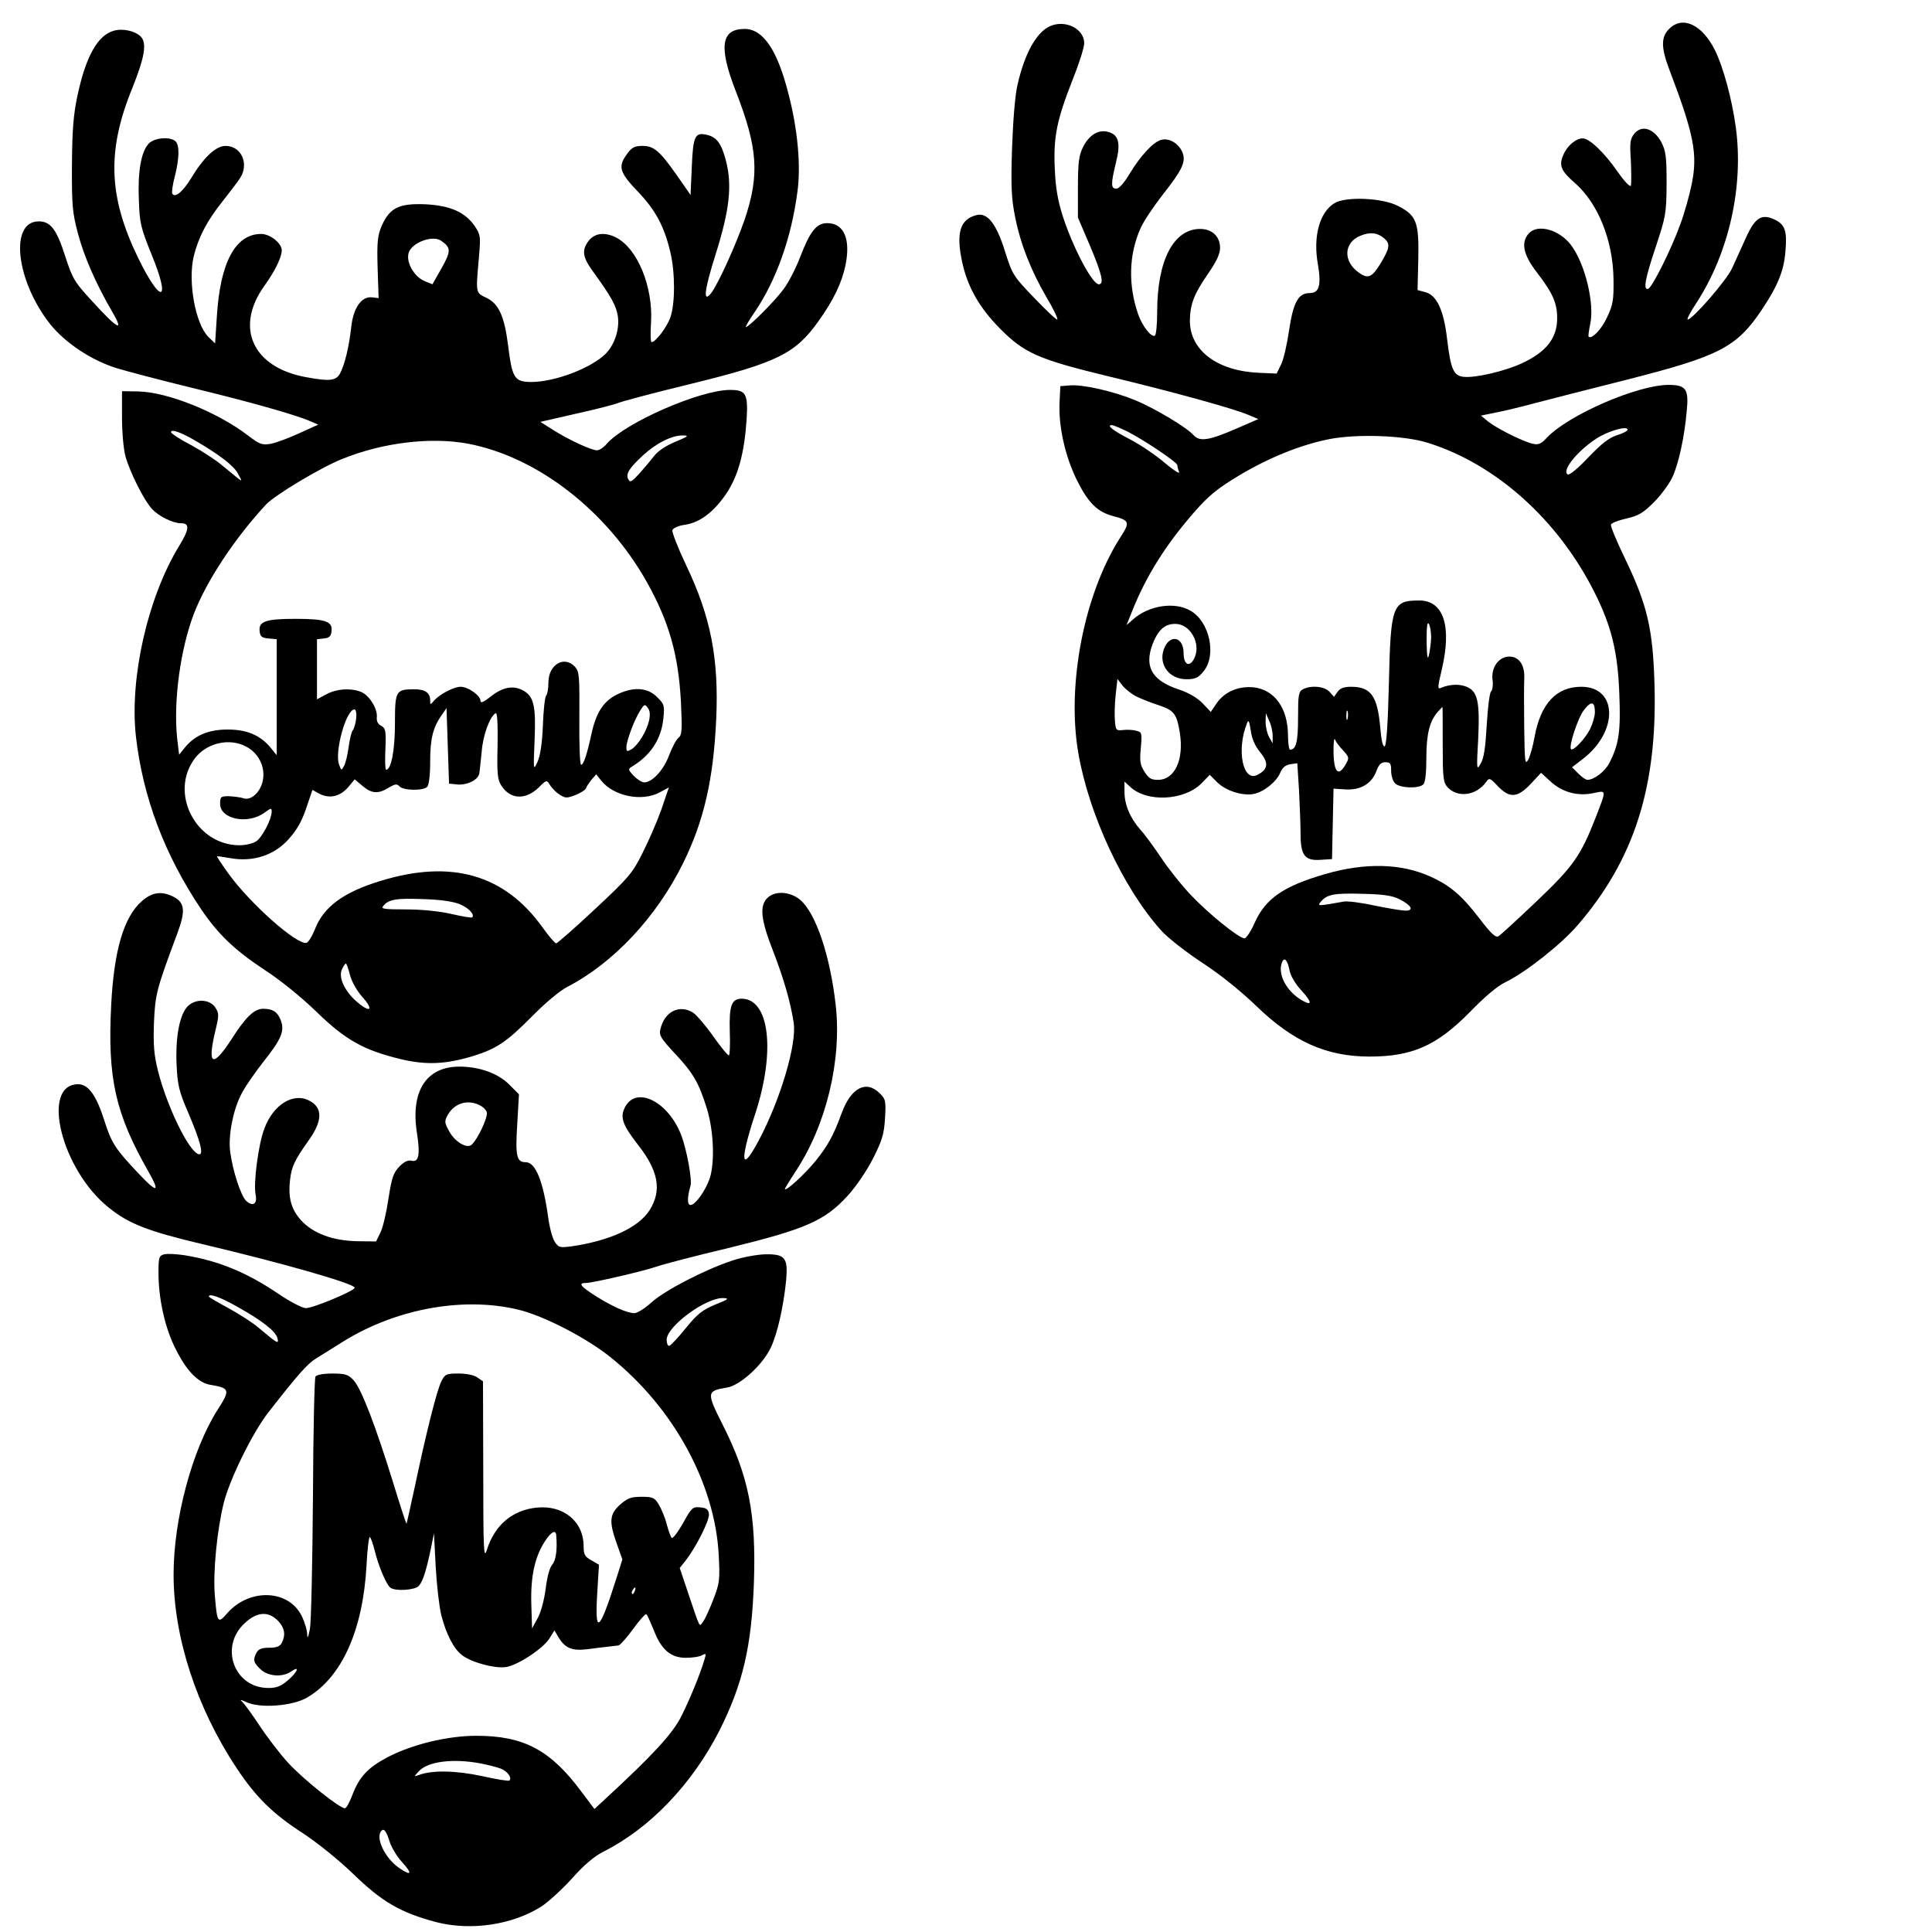
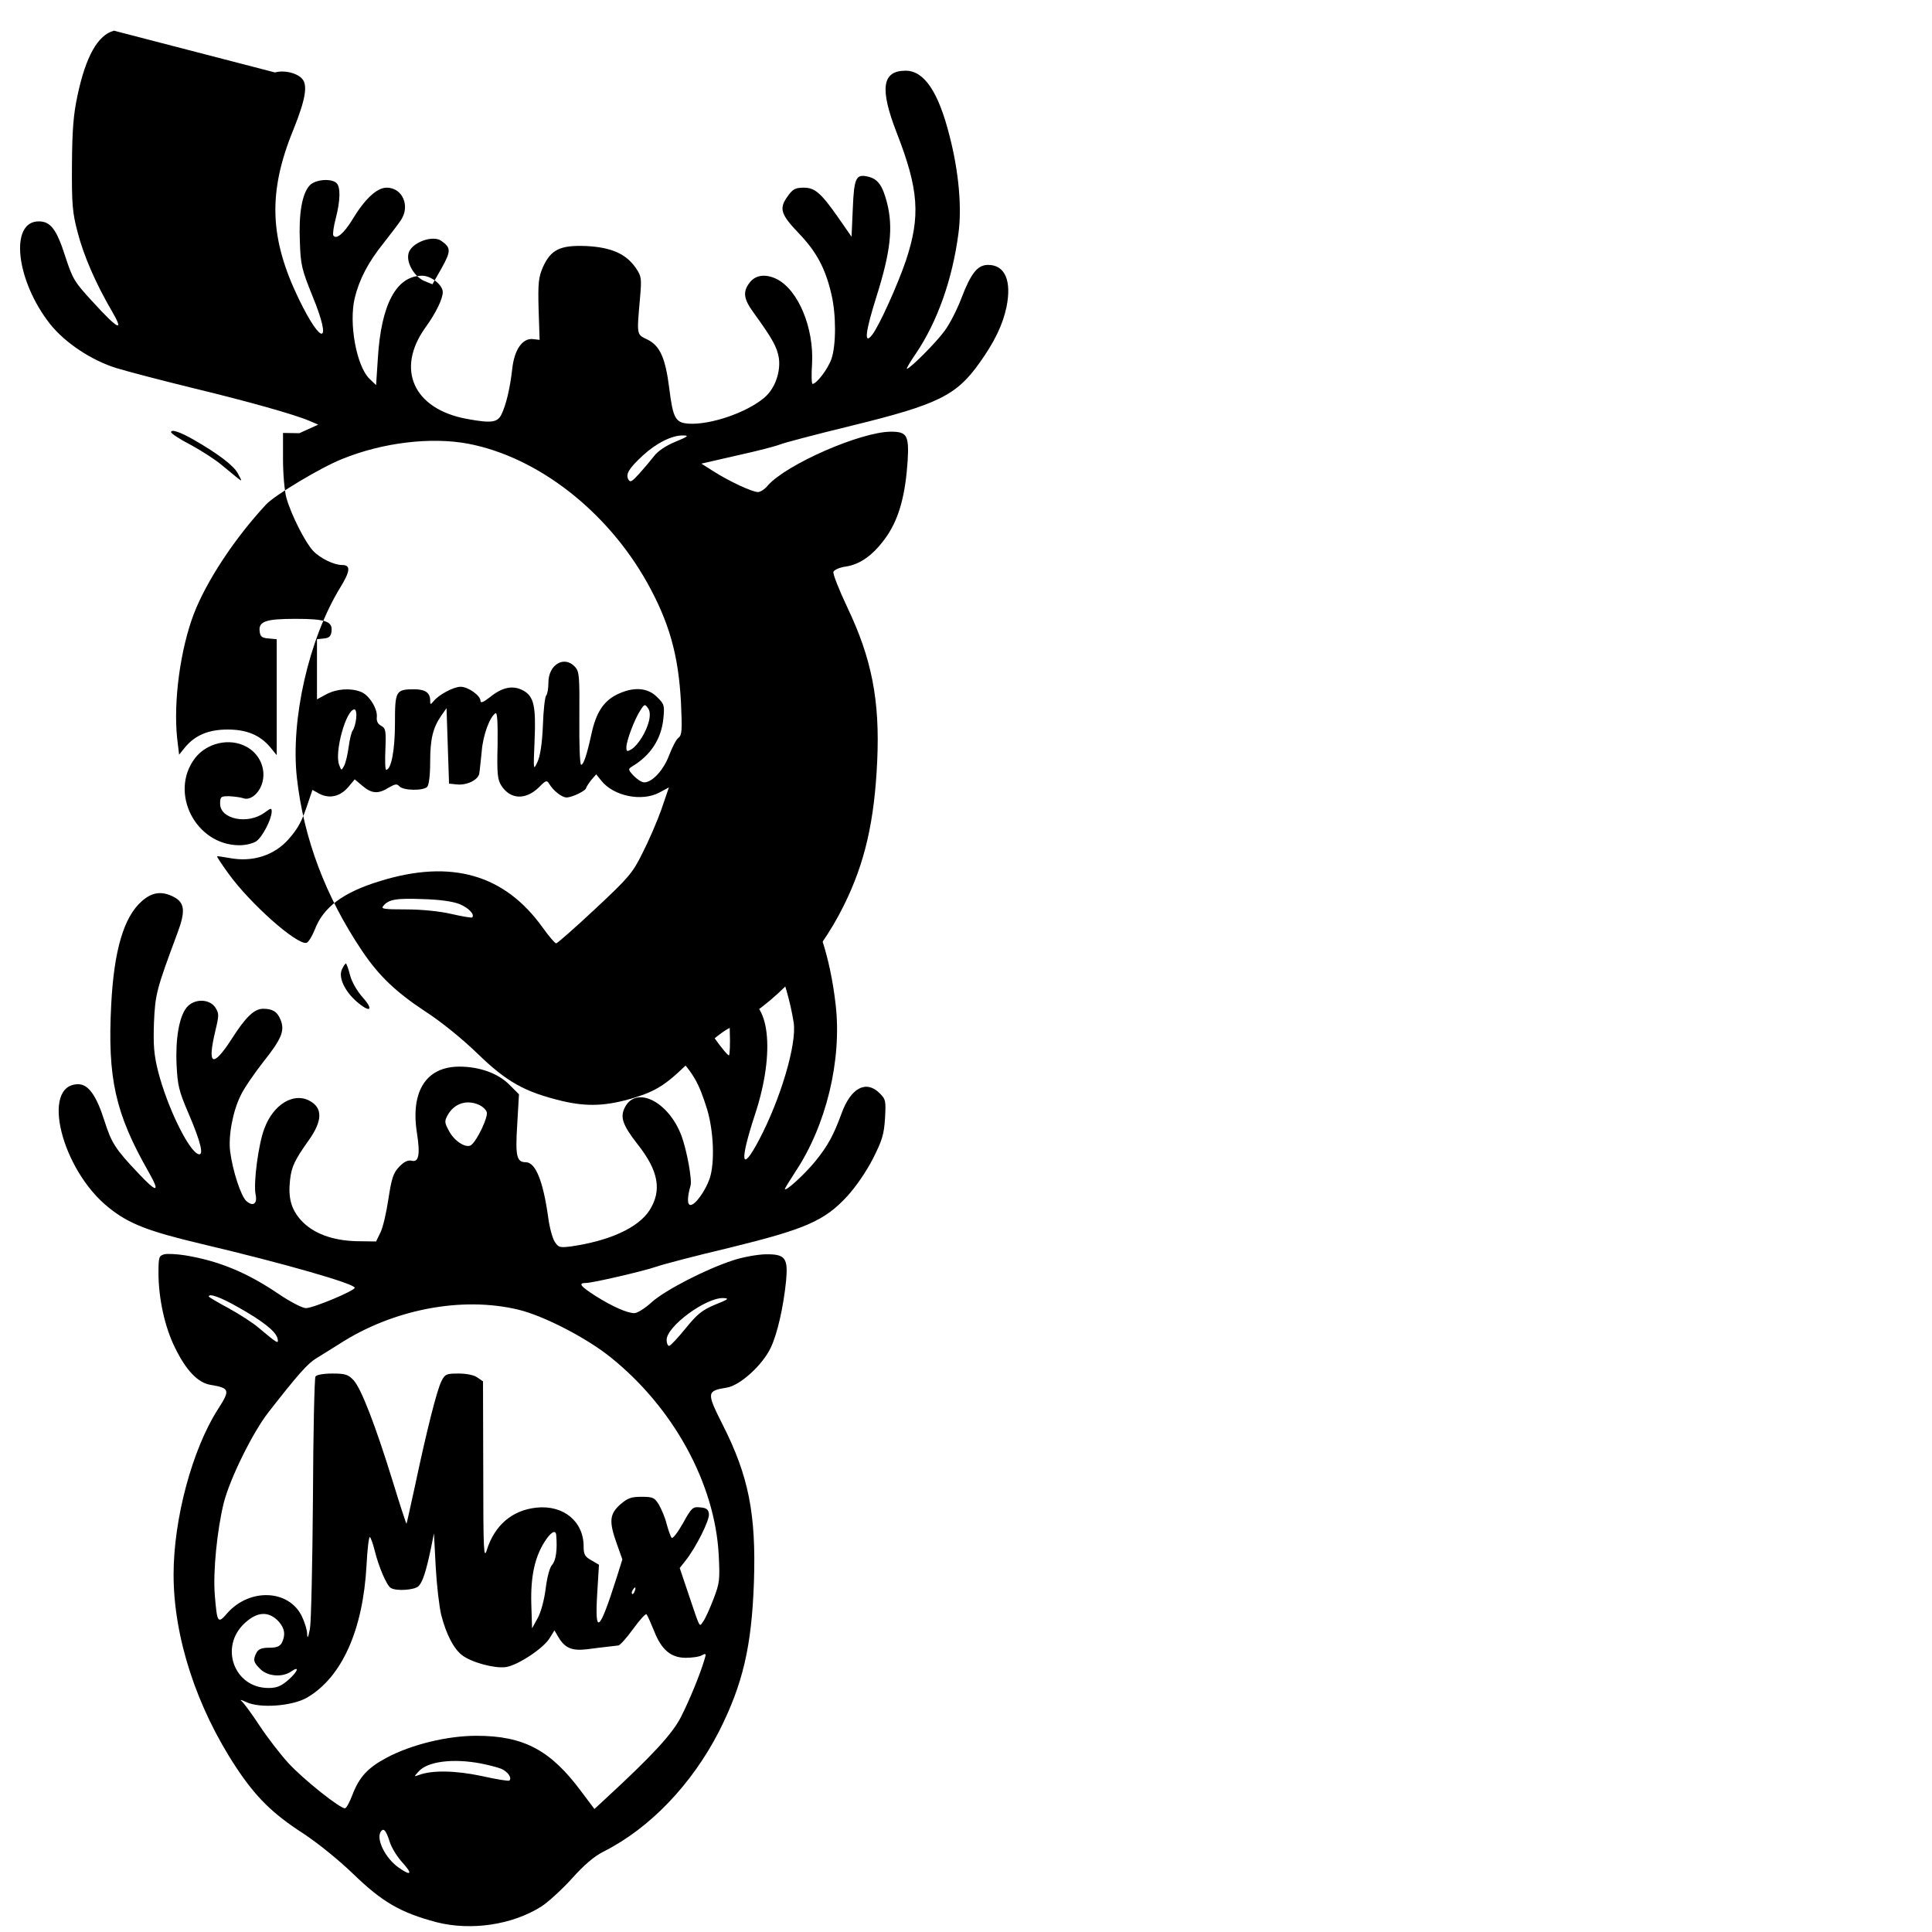
<svg xmlns="http://www.w3.org/2000/svg" version="1.0" width="203.2mm" height="203.2mm" viewBox="0 0 768 768" preserveAspectRatio="xMidYMid meet">
  <g transform="translate(0,768) scale(0.1,-0.1)" fill="#000000" stroke="none">
-     <path d="M4174 7576 c-54 -24 -101 -109 -129 -232 -10 -42 -18 -142 -22 -255 -5 -152 -2 -201 12 -270 21 -107 62 -212 124 -319 28 -46 47 -87 44 -90 -3 -3 -44 36 -91 85 -84 87 -88 94 -116 183 -35 112 -70 158 -114 147 -65 -16 -82 -70 -58 -183 21 -101 68 -184 151 -268 97 -98 152 -122 427 -189 263 -63 501 -129 560 -154 l40 -17 -83 -36 c-112 -49 -150 -55 -174 -28 -29 32 -153 106 -232 139 -88 36 -207 63 -259 59 l-39 -3 -3 -63 c-5 -96 22 -215 68 -309 45 -91 81 -127 143 -144 68 -18 70 -24 30 -86 -143 -224 -213 -582 -167 -854 42 -246 179 -540 330 -708 26 -29 99 -86 163 -128 72 -47 154 -113 216 -173 146 -141 278 -200 450 -200 169 0 267 44 397 176 59 61 111 105 143 120 80 39 221 150 287 227 224 260 316 548 305 952 -6 223 -28 319 -117 504 -33 68 -59 130 -56 136 2 6 30 17 62 24 48 11 66 22 109 65 28 28 60 72 72 97 25 52 49 161 58 265 9 87 -3 104 -72 104 -124 0 -400 -120 -485 -211 -22 -24 -33 -28 -55 -23 -40 9 -143 61 -177 88 l-29 24 59 12 c32 6 102 23 154 37 52 14 218 56 368 94 366 93 435 128 535 277 63 94 88 155 94 229 8 85 -1 110 -42 130 -53 25 -79 8 -116 -75 -17 -37 -41 -90 -54 -119 -23 -49 -157 -203 -176 -203 -5 0 11 31 36 68 129 200 187 463 155 697 -16 115 -50 239 -83 306 -51 102 -129 138 -182 84 -33 -32 -32 -75 1 -162 98 -257 113 -336 89 -454 -9 -44 -29 -117 -46 -162 -36 -99 -111 -249 -127 -255 -21 -7 -13 39 30 167 40 121 42 131 43 251 0 108 -3 130 -21 165 -29 54 -77 70 -107 34 -17 -21 -19 -35 -14 -109 2 -47 2 -91 0 -98 -3 -7 -26 17 -53 56 -53 76 -112 132 -138 132 -28 0 -63 -30 -78 -67 -18 -41 -8 -63 46 -110 92 -80 152 -228 154 -383 1 -83 -2 -102 -26 -152 -22 -48 -61 -88 -73 -76 -2 2 1 23 6 48 19 82 -20 242 -76 316 -47 62 -133 85 -168 46 -32 -36 -22 -85 34 -157 62 -81 79 -120 79 -180 0 -79 -43 -134 -140 -179 -66 -31 -185 -59 -231 -54 -41 4 -52 29 -67 154 -13 111 -41 170 -84 182 l-33 9 3 124 c3 145 -7 173 -80 210 -62 33 -210 39 -254 11 -59 -37 -85 -133 -65 -243 14 -84 5 -114 -33 -114 -45 0 -65 -36 -82 -150 -8 -55 -22 -116 -32 -135 l-17 -35 -69 3 c-167 7 -276 89 -276 207 1 66 16 106 73 188 33 48 47 78 47 102 0 45 -32 75 -79 75 -106 0 -171 -125 -171 -330 0 -49 -4 -91 -9 -94 -13 -9 -49 36 -66 83 -41 117 -38 239 9 344 13 29 53 88 88 133 77 98 93 130 79 167 -14 36 -53 60 -85 51 -31 -8 -82 -62 -127 -137 -21 -35 -41 -57 -51 -57 -22 0 -23 17 -2 103 20 79 11 112 -32 123 -38 10 -75 -13 -99 -61 -16 -33 -20 -60 -20 -160 l0 -120 48 -112 c48 -114 57 -153 35 -153 -26 0 -102 144 -143 270 -20 63 -29 113 -32 190 -6 126 8 193 72 356 25 62 45 126 45 142 0 58 -75 95 -136 68z m1329 -844 c24 -21 22 -38 -15 -99 -34 -56 -50 -63 -86 -37 -64 45 -61 120 6 147 39 16 68 12 95 -11z m-1020 -768 c68 -35 197 -122 197 -133 0 -5 3 -17 7 -27 3 -10 -22 7 -58 37 -35 30 -96 71 -136 92 -70 36 -96 57 -73 57 6 0 34 -12 63 -26z m1987 8 c0 -5 -19 -15 -42 -22 -32 -10 -62 -34 -114 -88 -42 -45 -76 -72 -82 -68 -25 15 37 92 113 142 47 31 125 53 125 36z m-795 -52 c273 -85 520 -308 664 -596 67 -133 92 -237 98 -401 6 -149 -1 -200 -39 -275 -17 -34 -61 -68 -88 -68 -6 0 -22 11 -36 25 l-25 25 43 33 c142 109 139 287 -6 287 -99 0 -162 -67 -186 -200 -6 -36 -18 -76 -25 -90 -13 -22 -14 -9 -16 125 -1 83 -1 169 0 193 4 56 -19 92 -59 92 -42 0 -73 -43 -67 -92 3 -20 0 -41 -6 -47 -6 -6 -13 -66 -17 -133 -5 -88 -11 -132 -24 -153 -16 -29 -17 -26 -10 97 7 149 -2 190 -46 208 -29 12 -68 10 -101 -4 -15 -7 -15 0 2 71 41 173 8 276 -89 276 -107 0 -114 -18 -121 -332 -4 -164 -10 -246 -17 -248 -7 -2 -13 24 -17 72 -11 128 -37 165 -116 165 -29 0 -44 -6 -54 -20 l-14 -20 -18 20 c-20 22 -73 27 -106 10 -17 -10 -19 -22 -19 -113 0 -97 -8 -127 -32 -127 -4 0 -8 26 -8 58 -1 108 -54 181 -138 190 -61 5 -114 -18 -146 -64 l-23 -34 -33 35 c-22 22 -56 42 -96 55 -111 37 -140 97 -95 197 21 44 45 63 83 63 58 0 101 -74 78 -131 -18 -44 -45 -35 -45 15 0 67 -57 77 -79 14 -21 -60 22 -118 90 -118 35 0 47 5 68 31 53 63 25 197 -51 241 -64 38 -169 21 -231 -36 l-24 -21 21 52 c55 140 135 268 249 398 56 64 91 93 176 144 120 72 249 124 363 146 112 21 296 14 388 -15z m14 -775 c-1 -22 -5 -53 -9 -70 -5 -21 -8 -5 -9 55 0 58 2 80 9 70 5 -8 9 -33 9 -55z m-1171 -234 c21 -10 61 -26 90 -35 59 -20 70 -34 82 -109 17 -107 -20 -187 -87 -187 -27 0 -37 6 -54 33 -17 27 -19 42 -14 94 5 59 4 63 -18 68 -13 4 -37 5 -53 3 -27 -3 -29 -1 -32 37 -2 22 -1 68 3 103 l7 63 20 -26 c11 -14 36 -34 56 -44z m1822 -62 c0 -16 -9 -46 -19 -67 -20 -39 -67 -89 -76 -80 -10 10 27 124 51 155 29 38 44 35 44 -8z m-605 -128 c0 -132 2 -151 19 -170 40 -44 115 -34 154 21 12 17 15 16 46 -17 47 -49 78 -47 131 9 l41 44 36 -33 c47 -44 108 -61 171 -48 54 11 54 17 10 -97 -60 -153 -89 -194 -235 -333 -76 -72 -144 -135 -152 -139 -11 -6 -30 12 -75 71 -69 90 -116 131 -194 166 -116 53 -260 57 -421 10 -164 -48 -234 -96 -278 -192 -15 -35 -34 -63 -41 -63 -22 0 -142 97 -213 172 -38 40 -91 107 -118 148 -28 41 -64 92 -83 112 -41 47 -63 99 -63 151 l0 40 23 -21 c66 -62 213 -55 282 13 l34 35 29 -29 c33 -34 102 -56 146 -47 40 8 90 48 105 84 9 21 21 31 40 34 l28 4 7 -110 c3 -61 6 -138 6 -171 0 -85 17 -107 78 -103 l47 3 3 140 3 140 47 -3 c60 -4 105 23 123 72 10 27 19 36 36 36 20 0 23 -5 23 -34 0 -19 7 -42 16 -50 18 -19 94 -22 112 -4 8 8 12 46 12 105 0 95 13 148 47 185 9 10 17 18 17 18 1 0 1 -67 1 -149z m-378 102 c-3 -10 -5 -4 -5 12 0 17 2 24 5 18 2 -7 2 -21 0 -30z m-298 -68 l0 -30 -14 25 c-8 14 -14 41 -14 60 l1 35 13 -30 c8 -16 14 -43 14 -60z m-49 -66 c34 -42 31 -67 -11 -89 -58 -31 -85 98 -42 205 6 16 9 9 15 -29 4 -32 17 -62 38 -87z m329 8 c24 -26 25 -30 11 -54 -31 -56 -50 -32 -49 62 0 28 3 43 6 35 3 -8 17 -28 32 -43z m225 -592 c47 -24 58 -45 23 -45 -13 0 -68 9 -122 20 -54 12 -110 19 -124 16 -101 -18 -106 -19 -91 -1 25 30 52 35 165 32 86 -2 119 -7 149 -22z m-438 -282 c4 -22 23 -54 47 -80 44 -48 44 -64 0 -38 -60 36 -95 103 -77 149 9 24 22 10 30 -31z" />
-     <path d="M453 7558 c-64 -17 -112 -102 -145 -258 -16 -74 -21 -135 -22 -275 -1 -159 2 -191 23 -270 24 -92 71 -201 137 -314 49 -84 23 -71 -79 41 -70 76 -78 88 -107 177 -35 110 -59 141 -106 141 -117 0 -91 -235 45 -408 60 -75 164 -144 263 -175 46 -14 180 -49 298 -78 228 -55 412 -107 470 -132 l35 -15 -75 -34 c-41 -19 -92 -38 -113 -42 -35 -6 -44 -3 -90 32 -123 94 -319 173 -437 176 l-65 1 0 -105 c0 -59 6 -127 14 -155 19 -66 73 -173 105 -208 28 -30 83 -57 116 -57 35 0 33 -24 -9 -92 -124 -204 -196 -522 -171 -753 27 -242 114 -473 260 -690 67 -99 133 -162 251 -240 61 -39 147 -109 207 -167 116 -113 188 -153 338 -189 99 -23 175 -20 284 13 94 29 134 56 235 158 52 53 111 102 140 117 182 94 354 276 460 491 83 168 121 333 132 573 11 241 -22 408 -119 611 -33 70 -58 133 -55 141 3 8 26 18 50 21 60 9 115 51 165 125 47 71 71 161 80 295 6 102 -3 116 -67 116 -121 -1 -415 -130 -489 -214 -12 -15 -30 -26 -39 -26 -23 0 -115 43 -176 82 l-49 31 144 33 c78 17 154 37 168 43 14 6 142 40 286 75 343 84 416 120 508 250 60 84 92 151 107 222 21 104 -6 167 -73 167 -42 0 -68 -32 -107 -134 -17 -45 -47 -103 -66 -128 -33 -46 -138 -151 -150 -151 -3 0 13 28 36 61 85 126 145 294 169 478 14 102 1 246 -35 385 -44 176 -101 261 -175 261 -94 0 -104 -71 -35 -248 87 -224 95 -330 36 -507 -33 -97 -106 -259 -134 -295 -34 -43 -27 13 18 155 55 175 66 272 41 370 -18 70 -37 95 -76 104 -47 11 -55 -4 -60 -126 l-5 -113 -57 82 c-65 92 -89 113 -133 113 -35 0 -45 -6 -68 -40 -30 -44 -22 -68 48 -141 70 -73 106 -139 130 -243 19 -80 19 -202 0 -257 -14 -40 -59 -99 -75 -99 -4 0 -5 36 -2 80 8 141 -54 292 -139 336 -44 22 -84 18 -108 -12 -29 -37 -26 -65 14 -120 76 -105 94 -138 101 -181 8 -56 -16 -123 -58 -158 -71 -60 -216 -109 -302 -103 -51 4 -61 21 -76 143 -15 118 -37 167 -86 191 -44 21 -43 16 -30 164 7 80 6 87 -16 120 -39 57 -98 83 -198 88 -104 4 -140 -14 -172 -84 -17 -40 -20 -63 -17 -168 l4 -121 -26 3 c-42 5 -75 -42 -83 -120 -9 -78 -25 -144 -43 -180 -16 -32 -41 -35 -138 -17 -211 39 -283 197 -164 363 42 58 69 114 69 141 0 28 -46 65 -82 65 -102 0 -163 -113 -176 -328 l-7 -107 -27 26 c-51 51 -82 219 -58 320 18 74 53 142 115 219 28 36 59 76 68 90 39 57 7 130 -56 130 -39 0 -87 -45 -137 -128 -33 -54 -64 -80 -75 -62 -3 5 1 36 10 69 18 71 19 123 3 139 -20 20 -85 15 -107 -9 -30 -32 -44 -111 -39 -224 3 -92 7 -109 51 -218 78 -190 37 -199 -54 -12 -118 243 -125 426 -23 675 49 122 59 180 33 205 -22 22 -70 33 -106 23z m1302 -836 c38 -27 38 -40 1 -107 l-37 -65 -32 13 c-40 17 -73 73 -63 110 10 42 97 75 131 49z m-985 -790 c96 -55 161 -104 176 -135 17 -31 17 -32 -2 -17 -10 8 -38 31 -61 50 -23 20 -78 56 -122 80 -45 23 -81 47 -81 52 0 13 36 1 90 -30z m1915 -8 c-37 -15 -70 -37 -85 -57 -14 -18 -40 -49 -59 -70 -29 -32 -36 -36 -43 -23 -12 21 2 44 57 95 53 49 116 81 160 80 25 0 21 -4 -30 -25z m-823 -8 c275 -53 550 -266 710 -551 88 -158 125 -288 135 -478 5 -110 4 -129 -10 -140 -9 -6 -25 -38 -37 -69 -22 -59 -67 -108 -99 -108 -10 0 -28 12 -42 26 -23 25 -23 27 -5 38 73 44 115 109 123 190 5 51 4 57 -25 85 -38 39 -96 42 -162 9 -52 -27 -81 -72 -99 -156 -18 -82 -31 -122 -41 -122 -5 0 -8 83 -7 184 1 168 0 186 -17 205 -43 47 -106 9 -106 -62 0 -24 -4 -47 -9 -52 -5 -6 -11 -59 -13 -120 -3 -73 -11 -122 -22 -145 -16 -34 -16 -32 -11 86 6 139 -3 177 -47 200 -40 21 -82 12 -130 -27 -27 -21 -38 -25 -38 -15 0 21 -49 56 -79 56 -28 0 -88 -32 -108 -58 -12 -14 -13 -14 -13 4 0 30 -20 44 -63 44 -74 0 -77 -6 -77 -136 0 -106 -15 -184 -35 -184 -4 0 -5 37 -3 82 3 74 1 83 -17 93 -13 7 -19 18 -17 35 3 33 -31 88 -64 100 -41 16 -96 12 -137 -10 l-37 -20 0 119 0 120 28 3 c21 2 28 9 30 30 4 38 -25 48 -143 48 -118 0 -147 -10 -143 -48 2 -22 8 -28 36 -30 l32 -3 0 -230 0 -231 -26 32 c-41 48 -93 70 -169 70 -75 0 -128 -22 -168 -69 l-25 -31 -8 67 c-15 146 13 353 67 494 51 131 161 298 287 434 35 37 216 146 301 180 162 66 354 89 503 61z m718 -1101 c-10 -43 -43 -96 -69 -113 -19 -11 -21 -10 -21 8 0 25 33 113 56 147 15 24 18 25 29 9 9 -11 10 -28 5 -51z m-1164 10 c-2 -19 -8 -40 -13 -47 -6 -7 -13 -37 -17 -67 -4 -30 -12 -64 -18 -75 -11 -20 -11 -20 -20 4 -19 51 28 220 61 220 6 0 9 -16 7 -35z m398 -263 c39 -5 85 16 91 42 2 11 6 52 10 90 5 64 32 137 55 151 7 4 9 -39 8 -127 -3 -115 0 -138 15 -161 36 -56 97 -58 150 -6 26 27 31 28 39 15 16 -28 51 -56 70 -56 22 0 78 27 78 38 1 4 10 18 20 31 l20 23 20 -25 c49 -62 162 -85 232 -47 l37 20 -30 -88 c-17 -48 -51 -126 -75 -173 -39 -79 -54 -97 -189 -223 -80 -75 -150 -136 -154 -136 -5 0 -29 28 -54 63 -151 211 -363 272 -645 185 -148 -45 -227 -104 -261 -194 -11 -27 -25 -50 -33 -52 -39 -8 -225 157 -311 277 -26 36 -46 66 -44 67 1 1 24 -2 51 -7 91 -17 177 11 234 76 37 42 53 72 76 142 l18 53 29 -16 c40 -20 82 -10 114 28 l25 30 31 -26 c36 -31 63 -33 104 -7 26 15 33 16 43 5 16 -17 94 -18 110 -2 7 7 12 45 12 99 0 92 11 136 44 184 l21 30 5 -150 5 -150 29 -3z m-835 150 c47 -25 74 -76 67 -127 -6 -50 -47 -90 -79 -78 -12 4 -38 7 -57 8 -32 0 -35 -2 -35 -30 0 -62 111 -84 177 -35 26 19 28 19 28 3 -1 -31 -37 -100 -61 -117 -13 -9 -43 -16 -67 -16 -174 0 -281 209 -177 346 47 61 137 82 204 46z m848 -626 c36 -15 61 -41 50 -53 -3 -2 -40 4 -83 14 -48 11 -119 18 -181 18 -85 0 -100 2 -90 13 21 27 52 32 157 28 69 -2 119 -9 147 -20z m-436 -281 c7 -27 27 -63 51 -90 46 -52 29 -63 -26 -15 -47 42 -71 95 -57 126 6 13 13 24 16 24 2 0 10 -20 16 -45z" />
+     <path d="M453 7558 c-64 -17 -112 -102 -145 -258 -16 -74 -21 -135 -22 -275 -1 -159 2 -191 23 -270 24 -92 71 -201 137 -314 49 -84 23 -71 -79 41 -70 76 -78 88 -107 177 -35 110 -59 141 -106 141 -117 0 -91 -235 45 -408 60 -75 164 -144 263 -175 46 -14 180 -49 298 -78 228 -55 412 -107 470 -132 l35 -15 -75 -34 l-65 1 0 -105 c0 -59 6 -127 14 -155 19 -66 73 -173 105 -208 28 -30 83 -57 116 -57 35 0 33 -24 -9 -92 -124 -204 -196 -522 -171 -753 27 -242 114 -473 260 -690 67 -99 133 -162 251 -240 61 -39 147 -109 207 -167 116 -113 188 -153 338 -189 99 -23 175 -20 284 13 94 29 134 56 235 158 52 53 111 102 140 117 182 94 354 276 460 491 83 168 121 333 132 573 11 241 -22 408 -119 611 -33 70 -58 133 -55 141 3 8 26 18 50 21 60 9 115 51 165 125 47 71 71 161 80 295 6 102 -3 116 -67 116 -121 -1 -415 -130 -489 -214 -12 -15 -30 -26 -39 -26 -23 0 -115 43 -176 82 l-49 31 144 33 c78 17 154 37 168 43 14 6 142 40 286 75 343 84 416 120 508 250 60 84 92 151 107 222 21 104 -6 167 -73 167 -42 0 -68 -32 -107 -134 -17 -45 -47 -103 -66 -128 -33 -46 -138 -151 -150 -151 -3 0 13 28 36 61 85 126 145 294 169 478 14 102 1 246 -35 385 -44 176 -101 261 -175 261 -94 0 -104 -71 -35 -248 87 -224 95 -330 36 -507 -33 -97 -106 -259 -134 -295 -34 -43 -27 13 18 155 55 175 66 272 41 370 -18 70 -37 95 -76 104 -47 11 -55 -4 -60 -126 l-5 -113 -57 82 c-65 92 -89 113 -133 113 -35 0 -45 -6 -68 -40 -30 -44 -22 -68 48 -141 70 -73 106 -139 130 -243 19 -80 19 -202 0 -257 -14 -40 -59 -99 -75 -99 -4 0 -5 36 -2 80 8 141 -54 292 -139 336 -44 22 -84 18 -108 -12 -29 -37 -26 -65 14 -120 76 -105 94 -138 101 -181 8 -56 -16 -123 -58 -158 -71 -60 -216 -109 -302 -103 -51 4 -61 21 -76 143 -15 118 -37 167 -86 191 -44 21 -43 16 -30 164 7 80 6 87 -16 120 -39 57 -98 83 -198 88 -104 4 -140 -14 -172 -84 -17 -40 -20 -63 -17 -168 l4 -121 -26 3 c-42 5 -75 -42 -83 -120 -9 -78 -25 -144 -43 -180 -16 -32 -41 -35 -138 -17 -211 39 -283 197 -164 363 42 58 69 114 69 141 0 28 -46 65 -82 65 -102 0 -163 -113 -176 -328 l-7 -107 -27 26 c-51 51 -82 219 -58 320 18 74 53 142 115 219 28 36 59 76 68 90 39 57 7 130 -56 130 -39 0 -87 -45 -137 -128 -33 -54 -64 -80 -75 -62 -3 5 1 36 10 69 18 71 19 123 3 139 -20 20 -85 15 -107 -9 -30 -32 -44 -111 -39 -224 3 -92 7 -109 51 -218 78 -190 37 -199 -54 -12 -118 243 -125 426 -23 675 49 122 59 180 33 205 -22 22 -70 33 -106 23z m1302 -836 c38 -27 38 -40 1 -107 l-37 -65 -32 13 c-40 17 -73 73 -63 110 10 42 97 75 131 49z m-985 -790 c96 -55 161 -104 176 -135 17 -31 17 -32 -2 -17 -10 8 -38 31 -61 50 -23 20 -78 56 -122 80 -45 23 -81 47 -81 52 0 13 36 1 90 -30z m1915 -8 c-37 -15 -70 -37 -85 -57 -14 -18 -40 -49 -59 -70 -29 -32 -36 -36 -43 -23 -12 21 2 44 57 95 53 49 116 81 160 80 25 0 21 -4 -30 -25z m-823 -8 c275 -53 550 -266 710 -551 88 -158 125 -288 135 -478 5 -110 4 -129 -10 -140 -9 -6 -25 -38 -37 -69 -22 -59 -67 -108 -99 -108 -10 0 -28 12 -42 26 -23 25 -23 27 -5 38 73 44 115 109 123 190 5 51 4 57 -25 85 -38 39 -96 42 -162 9 -52 -27 -81 -72 -99 -156 -18 -82 -31 -122 -41 -122 -5 0 -8 83 -7 184 1 168 0 186 -17 205 -43 47 -106 9 -106 -62 0 -24 -4 -47 -9 -52 -5 -6 -11 -59 -13 -120 -3 -73 -11 -122 -22 -145 -16 -34 -16 -32 -11 86 6 139 -3 177 -47 200 -40 21 -82 12 -130 -27 -27 -21 -38 -25 -38 -15 0 21 -49 56 -79 56 -28 0 -88 -32 -108 -58 -12 -14 -13 -14 -13 4 0 30 -20 44 -63 44 -74 0 -77 -6 -77 -136 0 -106 -15 -184 -35 -184 -4 0 -5 37 -3 82 3 74 1 83 -17 93 -13 7 -19 18 -17 35 3 33 -31 88 -64 100 -41 16 -96 12 -137 -10 l-37 -20 0 119 0 120 28 3 c21 2 28 9 30 30 4 38 -25 48 -143 48 -118 0 -147 -10 -143 -48 2 -22 8 -28 36 -30 l32 -3 0 -230 0 -231 -26 32 c-41 48 -93 70 -169 70 -75 0 -128 -22 -168 -69 l-25 -31 -8 67 c-15 146 13 353 67 494 51 131 161 298 287 434 35 37 216 146 301 180 162 66 354 89 503 61z m718 -1101 c-10 -43 -43 -96 -69 -113 -19 -11 -21 -10 -21 8 0 25 33 113 56 147 15 24 18 25 29 9 9 -11 10 -28 5 -51z m-1164 10 c-2 -19 -8 -40 -13 -47 -6 -7 -13 -37 -17 -67 -4 -30 -12 -64 -18 -75 -11 -20 -11 -20 -20 4 -19 51 28 220 61 220 6 0 9 -16 7 -35z m398 -263 c39 -5 85 16 91 42 2 11 6 52 10 90 5 64 32 137 55 151 7 4 9 -39 8 -127 -3 -115 0 -138 15 -161 36 -56 97 -58 150 -6 26 27 31 28 39 15 16 -28 51 -56 70 -56 22 0 78 27 78 38 1 4 10 18 20 31 l20 23 20 -25 c49 -62 162 -85 232 -47 l37 20 -30 -88 c-17 -48 -51 -126 -75 -173 -39 -79 -54 -97 -189 -223 -80 -75 -150 -136 -154 -136 -5 0 -29 28 -54 63 -151 211 -363 272 -645 185 -148 -45 -227 -104 -261 -194 -11 -27 -25 -50 -33 -52 -39 -8 -225 157 -311 277 -26 36 -46 66 -44 67 1 1 24 -2 51 -7 91 -17 177 11 234 76 37 42 53 72 76 142 l18 53 29 -16 c40 -20 82 -10 114 28 l25 30 31 -26 c36 -31 63 -33 104 -7 26 15 33 16 43 5 16 -17 94 -18 110 -2 7 7 12 45 12 99 0 92 11 136 44 184 l21 30 5 -150 5 -150 29 -3z m-835 150 c47 -25 74 -76 67 -127 -6 -50 -47 -90 -79 -78 -12 4 -38 7 -57 8 -32 0 -35 -2 -35 -30 0 -62 111 -84 177 -35 26 19 28 19 28 3 -1 -31 -37 -100 -61 -117 -13 -9 -43 -16 -67 -16 -174 0 -281 209 -177 346 47 61 137 82 204 46z m848 -626 c36 -15 61 -41 50 -53 -3 -2 -40 4 -83 14 -48 11 -119 18 -181 18 -85 0 -100 2 -90 13 21 27 52 32 157 28 69 -2 119 -9 147 -20z m-436 -281 c7 -27 27 -63 51 -90 46 -52 29 -63 -26 -15 -47 42 -71 95 -57 126 6 13 13 24 16 24 2 0 10 -20 16 -45z" />
    <path d="M564 4098 c-72 -63 -111 -196 -122 -413 -15 -291 16 -431 149 -664 47 -83 34 -85 -42 -4 -91 96 -106 120 -134 208 -32 101 -64 145 -104 145 -151 0 -67 -341 122 -491 79 -64 158 -94 369 -144 326 -77 608 -158 608 -174 0 -12 -165 -81 -194 -81 -14 0 -62 25 -108 56 -125 85 -238 132 -373 154 -32 5 -69 7 -82 4 -21 -6 -23 -11 -23 -74 0 -101 25 -216 66 -298 44 -90 91 -139 141 -147 77 -13 79 -20 28 -99 -101 -159 -175 -434 -175 -655 0 -248 91 -528 249 -767 78 -118 145 -184 266 -262 59 -39 141 -105 201 -163 114 -110 186 -152 329 -190 137 -35 302 -11 418 63 26 17 80 66 120 110 49 55 89 89 127 108 184 93 350 267 458 477 95 188 130 338 139 594 9 271 -21 422 -125 627 -64 127 -63 133 17 146 52 8 142 89 175 159 26 55 50 159 61 267 8 90 -4 105 -82 104 -33 -1 -90 -11 -129 -24 -108 -35 -271 -119 -324 -167 -26 -24 -57 -43 -68 -43 -29 0 -89 27 -154 68 -61 39 -71 52 -39 52 27 0 229 47 281 65 25 9 155 43 290 75 302 74 378 107 468 205 35 38 77 100 102 149 36 71 44 96 48 159 4 71 3 77 -21 101 -54 54 -115 22 -152 -81 -32 -87 -54 -127 -103 -188 -43 -53 -122 -125 -122 -111 0 2 19 33 41 67 123 184 186 444 161 664 -22 196 -79 365 -141 418 -41 34 -101 37 -131 7 -32 -32 -25 -88 24 -213 42 -109 68 -199 81 -282 13 -85 -52 -304 -138 -467 -71 -134 -78 -88 -16 101 83 251 58 461 -53 461 -40 0 -50 -28 -47 -130 2 -49 0 -92 -3 -95 -3 -3 -30 29 -61 73 -30 43 -67 86 -81 96 -55 35 -115 5 -131 -66 -6 -23 2 -36 58 -96 74 -79 95 -116 128 -222 26 -87 31 -212 10 -275 -17 -49 -57 -105 -76 -105 -14 0 -13 32 0 77 7 22 -15 142 -36 198 -51 136 -180 201 -225 113 -20 -39 -9 -70 50 -146 84 -106 98 -184 48 -263 -45 -70 -160 -122 -314 -144 -43 -5 -48 -4 -63 19 -9 14 -21 58 -26 98 -20 143 -50 218 -89 218 -36 0 -42 23 -34 149 l7 121 -39 39 c-45 45 -119 71 -198 71 -131 0 -194 -97 -169 -261 14 -88 8 -121 -21 -113 -15 3 -30 -4 -49 -24 -24 -25 -30 -45 -43 -128 -8 -54 -22 -115 -32 -134 l-17 -35 -75 1 c-98 2 -176 31 -224 84 -39 44 -51 89 -43 160 6 53 19 79 72 154 58 80 59 133 4 161 -63 33 -143 -16 -178 -111 -24 -62 -44 -217 -35 -262 8 -37 -10 -50 -37 -26 -21 19 -54 119 -64 196 -8 61 10 160 42 224 13 28 54 87 89 132 74 93 87 125 69 169 -13 32 -32 43 -69 43 -35 0 -69 -32 -125 -120 -76 -117 -98 -106 -65 32 15 63 15 69 0 93 -24 36 -86 36 -115 -1 -29 -37 -44 -124 -39 -228 4 -80 9 -103 47 -191 48 -112 63 -170 40 -163 -39 12 -125 189 -161 331 -16 65 -19 102 -16 191 5 115 10 133 93 356 33 88 30 122 -15 145 -47 24 -85 19 -126 -17z m1340 -810 c14 -6 28 -19 31 -29 6 -19 -37 -110 -61 -130 -19 -16 -67 13 -89 55 -18 33 -19 39 -5 64 26 46 76 62 124 40z m-958 -804 c98 -55 150 -96 157 -124 6 -25 0 -21 -75 42 -23 20 -78 55 -120 78 -43 23 -78 44 -78 46 0 14 46 -2 116 -42z m1897 10 c-52 -22 -71 -37 -118 -95 -31 -38 -60 -69 -65 -69 -6 0 -10 11 -10 24 0 53 154 167 224 166 27 -1 22 -5 -31 -26z m-783 -20 c101 -24 273 -113 368 -190 249 -200 414 -501 429 -785 5 -99 4 -111 -21 -176 -15 -39 -33 -79 -41 -89 -16 -22 -10 -33 -59 112 l-34 101 23 29 c42 53 97 163 93 186 -2 18 -10 24 -35 26 -29 3 -34 -1 -68 -63 -21 -37 -41 -63 -45 -58 -4 4 -13 29 -20 55 -6 25 -21 60 -31 77 -17 28 -24 31 -69 31 -41 0 -55 -5 -85 -31 -42 -38 -45 -67 -13 -156 l22 -62 -23 -73 c-69 -217 -87 -231 -77 -63 l7 115 -31 18 c-25 14 -30 23 -30 55 0 99 -80 165 -187 154 -97 -10 -167 -70 -198 -169 -12 -38 -14 -1 -14 314 l-1 357 -22 15 c-13 10 -44 16 -75 16 -48 0 -54 -2 -68 -30 -18 -34 -60 -202 -105 -415 -18 -82 -33 -151 -34 -152 -1 -2 -26 74 -55 169 -68 220 -125 369 -156 402 -21 22 -32 26 -84 26 -35 0 -63 -5 -67 -12 -4 -6 -9 -223 -10 -482 -2 -259 -7 -493 -12 -521 -7 -35 -10 -41 -11 -21 0 16 -10 48 -21 71 -52 107 -208 113 -297 12 -37 -43 -40 -39 -49 71 -8 92 9 262 36 370 25 96 114 277 177 358 118 151 156 194 191 215 20 12 61 38 90 56 213 138 487 191 712 137z m151 -896 c5 -58 -1 -101 -16 -118 -10 -11 -20 -48 -26 -96 -6 -46 -19 -94 -32 -117 l-22 -40 -3 98 c-3 109 14 186 54 248 24 37 43 48 45 25z m-457 -318 c20 -77 49 -133 82 -159 37 -29 129 -54 174 -48 47 6 153 76 176 117 l18 29 17 -29 c26 -42 53 -53 113 -46 28 4 65 8 81 10 17 2 36 4 43 5 6 0 33 30 59 66 26 36 50 62 53 58 4 -5 17 -34 30 -66 29 -75 67 -107 126 -107 25 0 54 4 64 10 17 9 18 7 10 -18 -17 -58 -59 -160 -93 -227 -34 -67 -113 -153 -303 -328 l-41 -38 -52 69 c-122 165 -229 222 -417 222 -115 0 -256 -34 -355 -86 -77 -41 -111 -77 -139 -151 -10 -26 -22 -49 -28 -51 -16 -5 -167 115 -227 181 -31 34 -82 100 -113 147 -31 47 -63 91 -72 98 -8 7 0 5 19 -4 54 -26 184 -16 242 18 138 81 222 268 236 526 3 61 9 112 13 112 3 0 12 -24 19 -52 16 -66 48 -140 64 -150 21 -14 95 -9 111 7 16 17 29 55 49 150 l12 60 7 -133 c4 -73 14 -159 22 -192z m769 95 c-3 -9 -8 -14 -10 -11 -3 3 -2 9 2 15 9 16 15 13 8 -4z m-1415 -121 c24 -27 28 -54 12 -85 -8 -14 -21 -19 -50 -19 -29 0 -42 -5 -50 -19 -15 -29 -13 -39 15 -66 29 -29 88 -34 123 -9 35 24 26 -1 -13 -35 -28 -24 -45 -31 -78 -31 -136 0 -196 163 -95 257 50 47 96 50 136 7z m803 -564 c30 -6 66 -15 81 -21 26 -11 44 -36 33 -47 -3 -3 -52 5 -110 18 -103 22 -198 24 -250 4 -20 -7 -20 -7 -1 14 35 40 136 53 247 32z m-361 -314 c7 -21 28 -56 48 -78 42 -46 38 -57 -9 -25 -59 39 -99 124 -72 150 10 10 19 -3 33 -47z" />
  </g>
</svg>